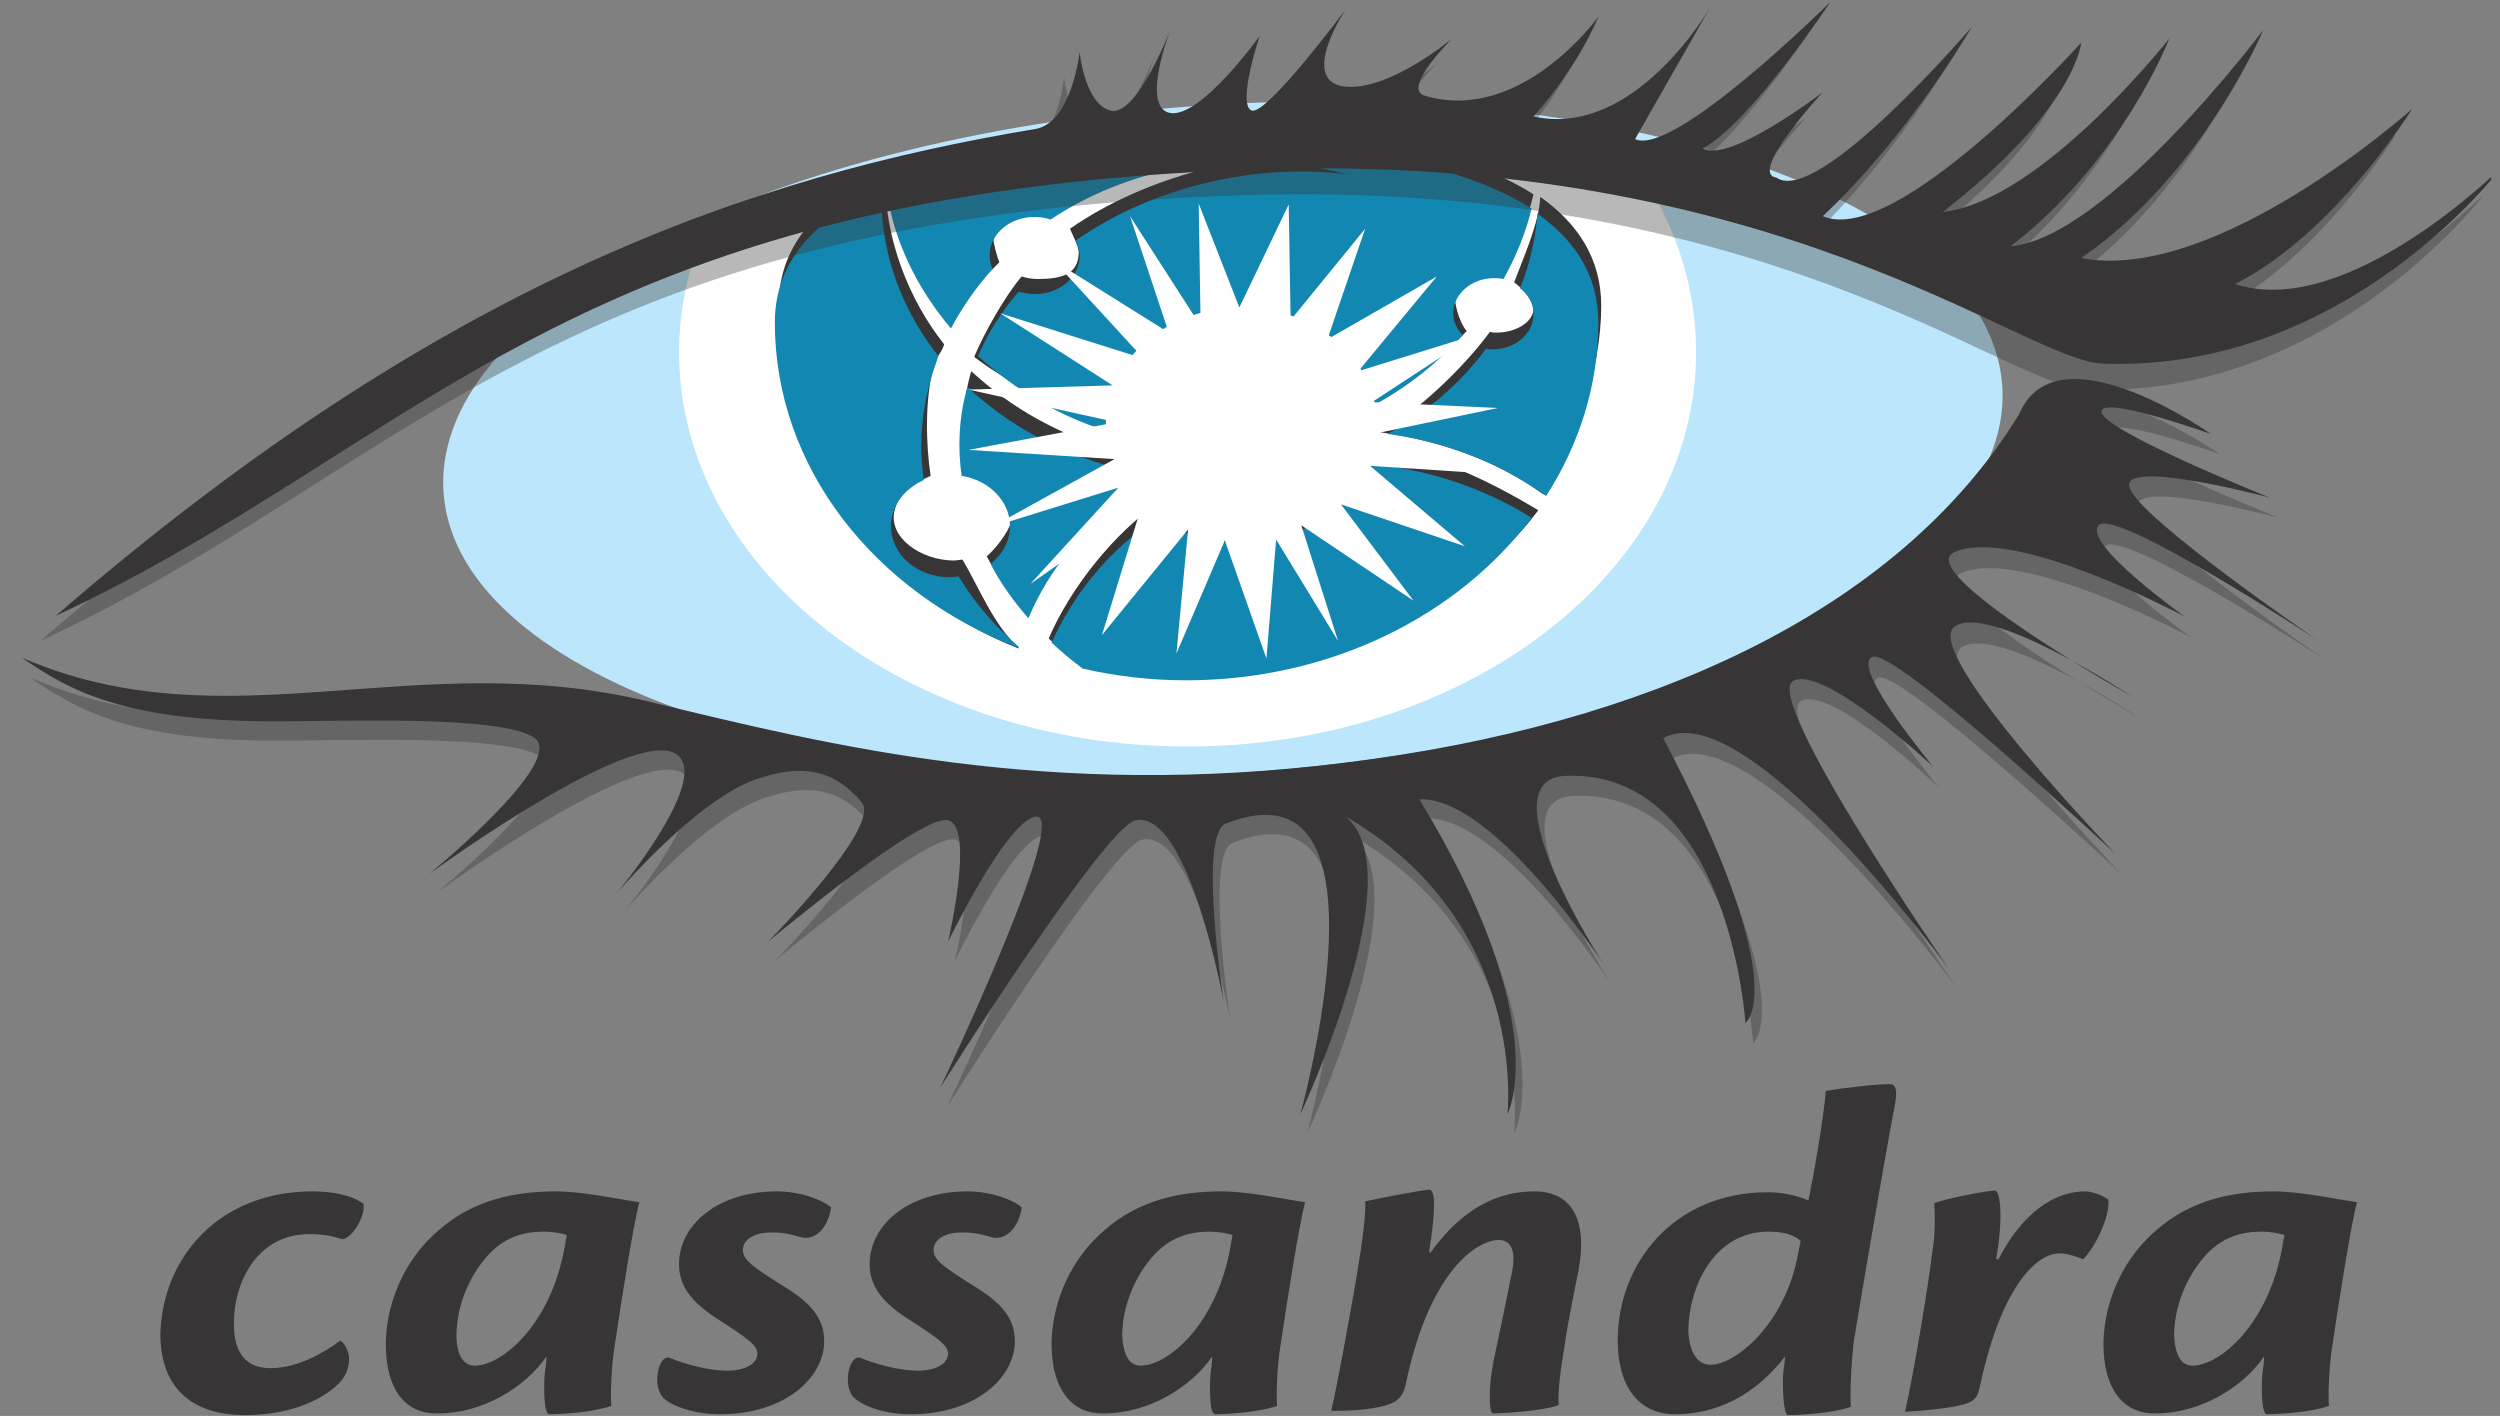
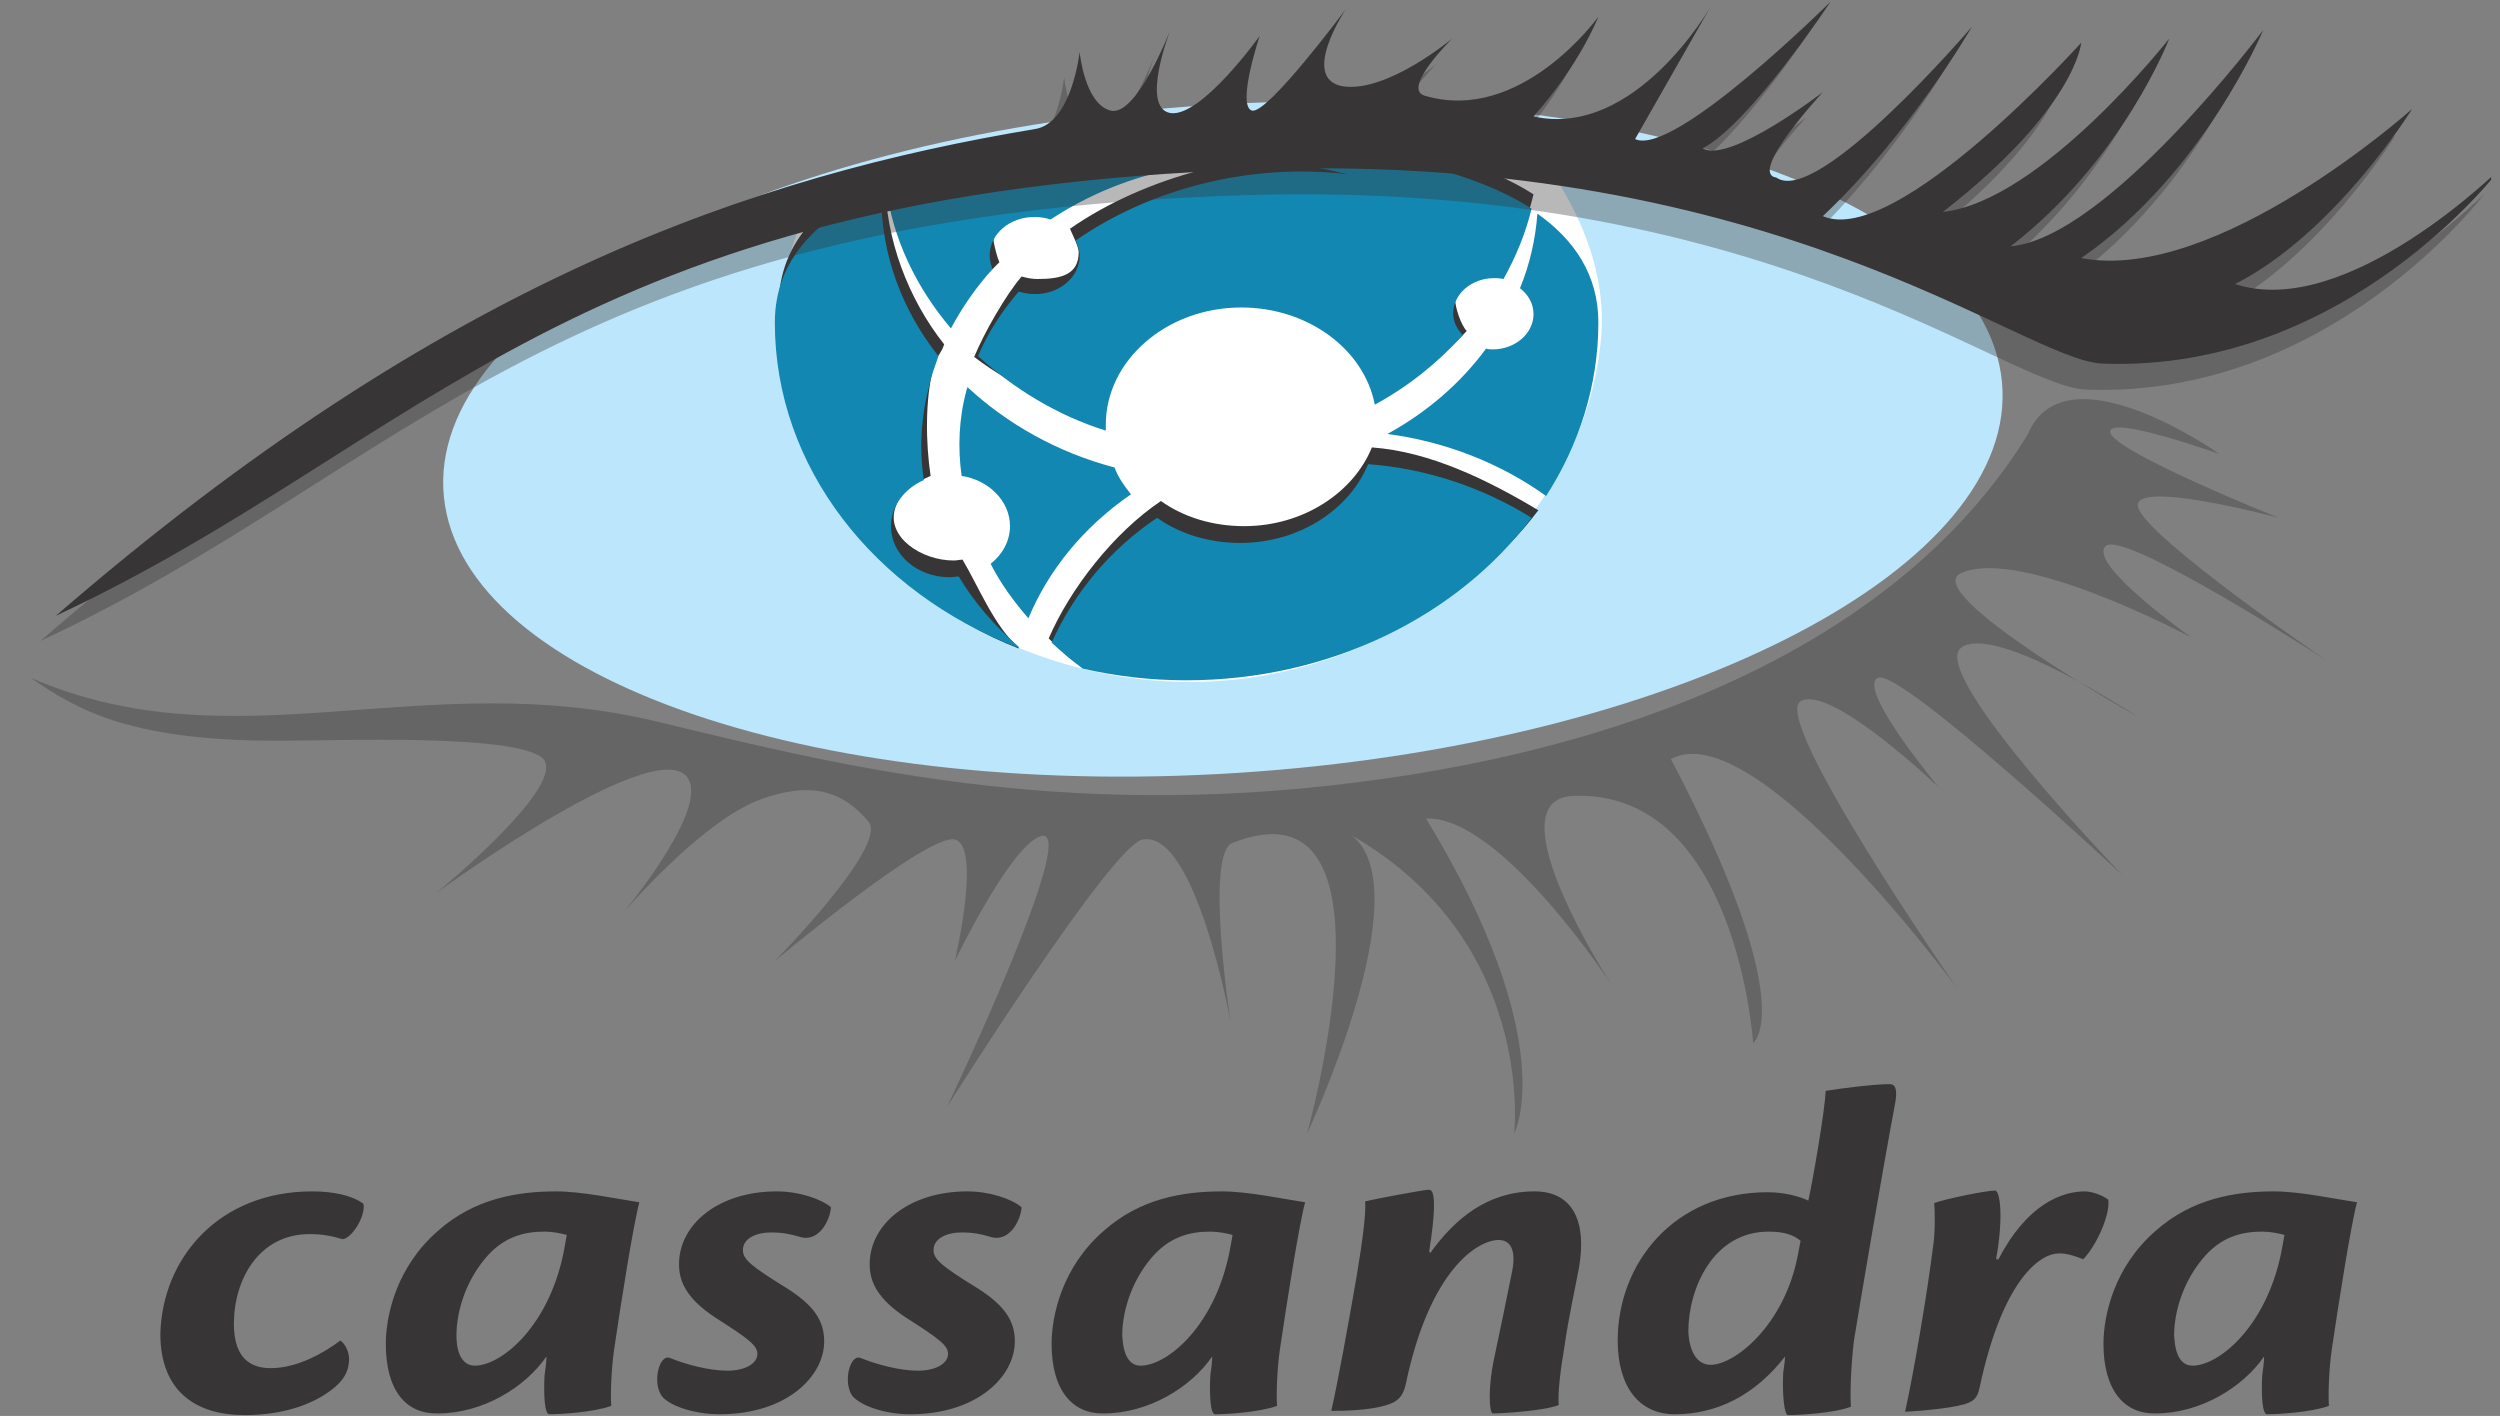
<svg xmlns="http://www.w3.org/2000/svg" width="113" height="64" viewBox="0 0 113 64" fill="none">
  <rect x="0" y="0" width="113" height="64" fill="#808080" stroke="none" />
  <g clip-path="url(#clip0_9121_39087)">
    <path d="M14.115 53.851C15.077 53.851 15.952 54.04 16.433 54.419C16.521 55.025 15.865 56.009 15.471 56.009C14.99 55.858 14.553 55.782 13.984 55.782C11.71 55.782 10.572 57.827 10.572 59.834C10.572 61.084 11.053 61.841 12.234 61.841C13.459 61.841 14.684 61.122 15.384 60.592C15.559 60.705 15.777 61.046 15.777 61.425C15.777 61.841 15.646 62.258 15.165 62.674C14.378 63.356 13.022 63.962 11.053 63.962C8.823 63.962 7.248 62.864 7.248 60.289C7.336 56.88 9.872 53.851 14.115 53.851ZM21.463 61.728C22.688 61.728 24.919 59.872 25.531 56.312C25.575 56.085 25.575 56.047 25.619 55.82C25.356 55.744 24.963 55.669 24.613 55.669C23.694 55.669 22.732 55.896 21.901 56.918C21.026 57.979 20.632 59.304 20.632 60.364C20.632 61.235 20.939 61.728 21.463 61.728ZM17.439 60.743C17.439 59.456 17.921 57.259 19.801 55.631C21.42 54.192 23.344 53.851 25.138 53.851C26.319 53.851 27.893 54.192 28.899 54.343C28.637 55.29 28.068 58.887 27.762 60.97C27.631 61.841 27.587 63.091 27.631 63.545C26.8 63.848 25.269 63.924 24.831 63.924C24.613 63.924 24.569 63.053 24.613 62.182C24.656 61.917 24.7 61.501 24.7 61.311C23.738 62.712 21.813 63.886 19.801 63.886C18.358 63.924 17.439 62.864 17.439 60.743ZM35.11 53.851C36.116 53.851 37.122 54.192 37.56 54.57C37.516 55.176 36.991 56.199 36.116 55.896C35.723 55.782 35.373 55.706 34.848 55.706C34.192 55.706 33.579 55.971 33.579 56.502C33.579 56.918 33.929 57.221 35.591 58.244C36.772 59.001 37.253 59.683 37.253 60.63C37.253 62.22 35.548 63.924 32.53 63.924C31.305 63.924 30.211 63.508 29.905 63.091C29.468 62.447 29.818 61.16 30.299 61.387C30.955 61.652 32.005 61.955 32.88 61.955C33.711 61.955 34.235 61.614 34.235 61.197C34.235 60.819 33.842 60.516 32.355 59.569C31.086 58.736 30.692 57.979 30.692 57.145C30.692 55.328 32.486 53.851 35.11 53.851ZM43.727 53.851C44.733 53.851 45.739 54.192 46.176 54.57C46.133 55.176 45.608 56.199 44.733 55.896C44.339 55.782 43.989 55.706 43.465 55.706C42.808 55.706 42.196 55.971 42.196 56.502C42.196 56.918 42.546 57.221 44.208 58.244C45.389 59.001 45.87 59.683 45.87 60.63C45.87 62.22 44.164 63.924 41.146 63.924C39.922 63.924 38.872 63.508 38.522 63.091C38.084 62.447 38.434 61.16 38.916 61.387C39.572 61.652 40.621 61.955 41.496 61.955C42.327 61.955 42.852 61.614 42.852 61.197C42.852 60.819 42.459 60.516 40.971 59.569C39.703 58.736 39.309 57.979 39.309 57.145C39.309 55.328 41.102 53.851 43.727 53.851ZM51.556 61.728C52.781 61.728 55.012 59.872 55.624 56.312C55.668 56.085 55.668 56.047 55.712 55.82C55.449 55.744 55.056 55.669 54.706 55.669C53.787 55.669 52.825 55.896 51.994 56.918C51.119 57.979 50.725 59.304 50.725 60.364C50.769 61.235 51.031 61.728 51.556 61.728ZM47.532 60.743C47.532 59.456 48.013 57.259 49.894 55.631C51.513 54.192 53.437 53.851 55.23 53.851C56.411 53.851 57.986 54.192 58.992 54.343C58.73 55.29 58.161 58.887 57.855 60.97C57.724 61.841 57.68 63.091 57.724 63.545C56.893 63.848 55.362 63.924 54.924 63.924C54.706 63.924 54.662 63.053 54.706 62.182C54.749 61.917 54.793 61.501 54.793 61.311C53.831 62.712 51.906 63.886 49.894 63.886C48.495 63.924 47.532 62.864 47.532 60.743ZM64.635 56.653C65.772 55.063 67.259 53.851 69.358 53.851C71.152 53.851 71.72 55.29 71.37 57.297C71.195 58.244 70.889 59.607 70.714 60.857C70.539 61.917 70.408 62.864 70.452 63.508C69.796 63.773 67.915 63.886 67.478 63.886C67.303 63.886 67.259 62.712 67.521 61.463C67.74 60.44 68.134 58.547 68.352 57.448C68.484 56.805 68.44 56.047 67.74 56.047C66.821 56.047 64.635 57.335 63.541 62.561C63.453 62.977 63.279 63.242 62.972 63.394C62.579 63.583 61.791 63.773 60.173 63.773C60.479 62.447 60.96 59.758 61.31 57.751C61.616 55.934 61.748 54.76 61.704 54.305C62.141 54.192 64.372 53.775 64.591 53.775C64.853 53.775 64.897 54.457 64.678 56.047C64.635 56.199 64.635 56.426 64.591 56.577H64.635V56.653ZM77.319 61.69C78.412 61.69 80.643 59.91 81.255 56.767C81.299 56.577 81.343 56.274 81.387 56.085C81.081 55.82 80.643 55.669 79.943 55.669C77.406 55.669 76.313 58.282 76.313 60.175C76.357 61.16 76.75 61.69 77.319 61.69ZM75.701 63.924C74.082 63.924 73.12 62.674 73.12 60.592C73.12 57.108 75.657 53.889 79.9 53.889C80.643 53.889 81.343 54.078 81.737 54.267C81.955 53.283 82.48 50.215 82.524 49.306C83.224 49.193 84.711 49.003 85.411 49.003C85.673 49.003 85.761 49.231 85.673 49.799C85.061 53.056 84.011 59.266 83.792 60.63C83.661 61.803 83.618 62.94 83.661 63.583C82.874 63.886 81.255 63.962 80.818 63.962C80.643 63.962 80.556 62.977 80.599 62.069C80.643 61.803 80.687 61.387 80.687 61.311C79.331 63.053 77.625 63.924 75.701 63.924ZM90.31 56.956C91.622 54.419 93.197 53.851 94.246 53.851C94.552 53.851 95.077 54.04 95.296 54.23C95.383 54.949 94.727 56.35 94.159 56.918C93.853 56.805 93.503 56.653 93.065 56.653C92.234 56.653 90.528 57.789 89.479 62.712C89.391 63.129 89.26 63.28 88.998 63.394C88.56 63.621 86.898 63.773 86.111 63.81C86.504 62.031 87.117 58.433 87.379 56.312C87.467 55.782 87.467 54.76 87.423 54.381C87.904 54.192 89.785 53.813 90.178 53.813C90.397 53.813 90.572 54.987 90.222 56.918H90.31V56.956ZM99.101 61.728C100.326 61.728 102.557 59.872 103.169 56.312C103.213 56.085 103.213 56.047 103.257 55.82C102.994 55.744 102.6 55.669 102.251 55.669C101.332 55.669 100.37 55.896 99.539 56.918C98.664 57.979 98.27 59.304 98.27 60.364C98.314 61.235 98.576 61.728 99.101 61.728ZM95.077 60.743C95.077 59.456 95.558 57.259 97.439 55.631C99.058 54.192 100.982 53.851 102.775 53.851C103.956 53.851 105.531 54.192 106.537 54.343C106.275 55.29 105.706 58.887 105.4 60.97C105.269 61.841 105.225 63.091 105.269 63.545C104.438 63.848 102.907 63.924 102.469 63.924C102.251 63.924 102.207 63.053 102.251 62.182C102.294 61.917 102.338 61.501 102.338 61.311C101.376 62.712 99.451 63.886 97.439 63.886C96.04 63.924 95.077 62.864 95.077 60.743Z" fill="#373535" />
    <path d="M90.485 17.231C91.316 25.524 76.226 33.439 56.762 34.878C37.297 36.317 20.895 30.75 20.064 22.457C19.233 14.163 34.323 6.248 53.787 4.809C73.208 3.37 89.654 8.899 90.485 17.231Z" fill="#BBE6FB" />
-     <path d="M54.313 5.756C46.877 5.642 38.217 8.218 31.743 10.603C31.087 12.27 30.693 14.05 30.693 15.905C30.693 25.751 40.972 33.742 53.657 33.742C66.341 33.742 76.664 25.789 76.664 15.905C76.664 12.8 75.614 9.846 73.821 7.309C68.659 6.627 61.53 5.87 54.313 5.756Z" fill="white" />
    <path d="M53.699 5.756C49.588 5.529 42.502 7.385 36.597 9.24C35.678 11.058 35.197 13.065 35.197 15.186C35.197 23.82 44.251 30.826 53.787 30.826C63.278 30.826 71.676 23.82 72.376 15.186C72.595 12.383 71.501 9.733 69.927 7.46C63.847 6.552 57.373 5.983 53.699 5.756Z" fill="white" />
    <path d="M43.159 14.088C43.684 13.103 44.427 12.649 45.171 11.853C45.083 11.664 44.908 11.02 44.908 10.831C44.908 9.846 45.827 9.089 46.92 9.089C47.183 9.089 47.445 9.127 47.664 9.202C51.032 6.968 55.45 6.021 59.911 6.892C60.305 6.968 60.698 7.082 61.092 7.158C56.718 6.627 51.732 7.991 48.364 10.339C48.451 10.566 48.757 11.134 48.757 11.399C48.757 12.384 48.014 12.611 46.92 12.611C46.658 12.611 46.439 12.573 46.177 12.497C45.433 13.368 44.471 15.072 44.033 16.133C45.914 17.572 47.576 18.102 49.763 18.821C49.763 18.746 49.851 18.632 49.851 18.556C49.851 15.64 52.825 13.255 56.193 13.255C59.211 13.255 61.748 15.148 62.229 17.648C63.76 16.814 65.203 16.171 66.297 14.959C66.034 14.694 65.772 13.898 65.772 13.52C65.772 12.649 66.603 11.929 67.609 11.929C67.74 11.929 67.872 11.929 68.046 11.967C68.615 10.944 69.052 9.884 69.315 8.786C64.022 5.378 53.787 5.87 53.787 5.87C53.787 5.87 45.652 5.491 40.141 7.839C40.534 10.036 41.584 12.232 43.159 14.088Z" fill="#373535" />
-     <path d="M68.439 12.762C68.833 13.065 69.008 13.292 69.183 13.557C69.664 14.315 68.702 15.034 67.652 15.034C67.565 15.034 67.433 15.034 67.346 14.996C66.209 16.549 64.197 18.518 62.403 19.541C65.159 19.919 67.74 20.866 69.752 22.343C71.239 20.033 72.376 16.663 72.376 13.822C72.376 11.664 71.282 10.073 69.62 8.899C69.577 10.073 68.833 11.702 68.439 12.762ZM46.22 27.456C47.138 25.259 49.369 23.593 51.512 22.116C51.206 21.737 50.725 20.828 50.55 20.412C47.969 19.73 45.695 18.443 43.901 16.776C43.901 16.814 43.858 16.89 43.858 16.928C43.508 18.215 43.464 19.541 43.639 20.791C44.864 20.98 45.826 21.927 45.826 23.063C45.826 23.744 45.126 24.691 44.601 25.146C45.126 26.13 45.52 26.66 46.22 27.456Z" fill="#373535" />
    <path d="M46.045 29.273C44.951 28.327 44.208 26.471 43.508 25.297C43.377 25.297 43.245 25.335 43.114 25.335C41.627 25.335 40.096 24.275 40.446 23.025C40.621 22.343 41.19 21.889 42.064 21.51C41.846 20.071 41.802 18.064 42.196 16.587C42.283 16.171 42.545 15.981 42.677 15.565C41.058 13.52 40.009 10.793 40.009 8.104V7.801C37.253 9.013 35.197 10.869 35.197 13.823C35.197 20.374 39.571 26.812 46.045 29.311V29.273ZM62.01 20.223C61.179 22.267 58.904 23.782 56.236 23.782C54.793 23.782 53.48 23.366 52.474 22.646C50.331 24.085 48.363 26.623 47.401 28.857C47.838 29.273 48.144 29.614 48.669 29.993C50.156 30.334 52.256 29.993 53.874 29.993C60.391 29.993 66.209 27.494 69.533 23.063C67.258 21.7 64.634 20.412 62.01 20.223Z" fill="#373535" />
    <path d="M42.983 14.845C43.508 13.86 44.12 12.989 44.864 12.156C44.777 11.967 44.733 11.739 44.733 11.55C44.733 10.566 45.651 9.808 46.745 9.808C47.007 9.808 47.27 9.846 47.489 9.922C50.856 7.687 55.274 6.741 59.736 7.612C60.129 7.687 60.523 7.801 60.916 7.877C56.543 7.347 51.994 8.521 48.626 10.868C48.713 11.096 48.801 11.323 48.801 11.55C48.801 12.535 47.882 13.292 46.789 13.292C46.526 13.292 46.307 13.254 46.045 13.179C45.301 14.05 44.645 15.034 44.208 16.095C45.826 17.572 47.795 18.783 49.982 19.465V19.2C49.982 16.284 52.737 13.898 56.105 13.898C59.123 13.898 61.66 15.792 62.141 18.291C63.672 17.458 64.984 16.398 66.122 15.148C65.859 14.883 65.684 14.542 65.684 14.163C65.684 13.292 66.515 12.573 67.521 12.573C67.652 12.573 67.784 12.573 67.959 12.611C68.527 11.588 68.965 10.528 69.227 9.429C63.935 6.021 53.7 6.513 53.7 6.513C53.7 6.513 45.564 6.135 40.053 8.483C40.359 10.793 41.409 12.989 42.983 14.845Z" fill="#1287B1" />
    <path d="M68.703 13.027C69.097 13.33 69.315 13.747 69.315 14.201C69.315 15.072 68.484 15.792 67.478 15.792C67.391 15.792 67.26 15.792 67.172 15.754C66.035 17.306 64.504 18.632 62.711 19.616C65.335 19.957 67.828 20.942 69.884 22.419C71.371 20.109 72.246 17.42 72.246 14.58C72.246 12.421 71.152 10.831 69.49 9.657C69.403 10.831 69.14 11.967 68.703 13.027ZM46.483 27.948C47.402 25.751 48.976 23.82 51.12 22.343C50.813 21.964 50.551 21.586 50.376 21.131C47.795 20.45 45.521 19.162 43.728 17.496C43.728 17.534 43.684 17.609 43.684 17.647C43.334 18.935 43.29 20.26 43.465 21.51C44.69 21.699 45.652 22.646 45.652 23.782C45.652 24.464 45.302 25.07 44.777 25.486C45.215 26.357 45.827 27.191 46.483 27.948Z" fill="#1287B1" />
    <path d="M46.046 29.235C44.952 28.289 44.034 27.228 43.334 26.055C43.203 26.055 43.072 26.092 42.94 26.092C41.453 26.092 40.272 25.07 40.272 23.782C40.272 22.873 40.885 22.078 41.759 21.699C41.541 20.26 41.628 18.821 42.022 17.344C42.109 16.928 42.284 16.511 42.415 16.095C40.797 14.05 39.835 11.55 39.835 8.862V8.559C37.079 9.77 35.023 11.626 35.023 14.58C35.023 21.131 39.529 26.774 46.002 29.273C46.046 29.273 46.046 29.273 46.046 29.235ZM61.836 20.98C61.005 23.025 58.73 24.54 56.062 24.54C54.619 24.54 53.307 24.123 52.301 23.404C50.157 24.843 48.539 26.812 47.533 29.046C47.97 29.463 48.452 29.841 48.933 30.22C50.42 30.561 51.994 30.75 53.613 30.75C60.13 30.75 65.904 27.834 69.228 23.404C67.041 22.04 64.46 21.169 61.836 20.98Z" fill="#1287B1" />
-     <path d="M62.055 19.616L67.697 18.442L62.011 18.177L66.647 15.148L61.399 16.776L64.942 12.497L59.999 15.337L61.705 10.338L58.337 14.466L58.249 9.24L56.019 13.898L54.181 9.202L54.269 14.731L51.076 9.77L52.826 15.034L47.621 11.777L51.688 16.208L45.215 14.163L50.289 17.42L43.772 17.609L50.464 19.086L43.772 20.336L50.376 20.752L44.821 23.82L50.551 22.04L46.571 26.395L51.601 22.873L49.808 28.705L53.7 23.933L53.175 29.538L55.362 24.426L57.243 29.765L57.681 24.388L60.48 28.97L58.818 23.744L63.892 27.152L60.611 22.797L66.21 24.691L61.923 21.055L67.653 21.434L62.055 19.616Z" fill="white" />
    <path d="M1.824 28.971C19.364 13.785 33.361 9.089 46.089 6.968C47.751 6.703 48.101 3.484 48.101 3.484C48.101 3.484 48.319 5.832 49.5 6.135C50.681 6.438 52.212 2.462 52.212 2.462C52.212 2.462 50.813 6.021 52.212 6.249C53.612 6.438 56.236 2.765 56.236 2.765C56.236 2.765 55.187 5.908 55.886 6.135C56.586 6.324 60.129 1.553 60.129 1.553C60.129 1.553 58.03 4.696 59.998 5.037C62.01 5.34 64.941 2.878 64.941 2.878C64.941 2.878 62.666 5.113 63.672 5.453C68.046 6.779 71.545 1.894 71.545 1.894C71.545 1.894 70.714 4.052 68.615 6.4C73.207 7.423 76.619 1.439 76.619 1.439L73.207 7.423C74.957 8.18 81.999 1.136 81.999 1.136C81.999 1.136 78.369 6.627 76.225 7.763C77.406 8.597 81.649 5.302 81.649 5.302C81.649 5.302 78.237 8.975 79.55 9.165C81.43 10.49 88.385 2.348 88.385 2.348C88.385 2.348 85.673 7.158 81.693 10.907C85.017 12.384 93.328 3.105 93.328 3.105C93.328 3.105 93.109 6.059 87.073 10.755C91.534 10.263 97.308 2.916 97.308 2.916C97.308 2.916 95.208 8.407 90.135 12.308C94.508 11.929 101.551 2.537 101.551 2.537C101.551 2.537 98.839 9.051 93.328 12.838C99.451 14.012 108.287 6.097 108.287 6.097C108.287 6.097 104.831 11.702 100.282 14.012C105.356 15.678 112.311 8.748 112.311 8.748C112.311 8.748 105.356 18.026 94.29 17.61C90.659 17.458 79.681 8.066 56.149 8.824C25.006 9.808 18.445 21.245 1.824 28.971Z" fill="#373535" fill-opacity="0.35" />
    <path d="M2.523 27.834C20.063 12.649 34.06 7.953 46.788 5.832C48.45 5.567 48.8 2.348 48.8 2.348C48.8 2.348 49.019 4.696 50.2 4.999C51.381 5.302 52.911 1.325 52.911 1.325C52.911 1.325 51.512 4.885 52.911 5.112C54.311 5.302 56.936 1.628 56.936 1.628C56.936 1.628 55.886 4.772 56.586 4.999C57.285 5.188 60.828 0.417 60.828 0.417C60.828 0.417 58.729 3.56 60.697 3.901C62.709 4.203 65.64 1.742 65.64 1.742C65.64 1.742 63.365 3.976 64.371 4.317C68.745 5.643 72.244 0.757 72.244 0.757C72.244 0.757 71.413 2.916 69.314 5.264C73.906 6.286 77.318 0.303 77.318 0.303L73.906 6.286C75.656 7.119 82.742 0.076 82.742 0.076C82.742 0.076 79.112 5.567 76.968 6.703C78.149 7.422 82.392 4.166 82.392 4.166C82.392 4.166 78.98 7.839 80.293 8.028C82.173 9.354 89.128 1.212 89.128 1.212C89.128 1.212 86.372 6.021 82.392 9.77C85.716 11.209 94.07 1.931 94.07 1.931C94.07 1.931 93.852 4.885 87.816 9.581C92.277 9.089 98.051 1.742 98.051 1.742C98.051 1.742 95.951 7.233 90.877 11.134C95.251 10.755 102.294 1.363 102.294 1.363C102.294 1.363 99.582 7.877 94.07 11.664C100.194 12.838 109.029 4.923 109.029 4.923C109.029 4.923 105.574 10.528 101.025 12.838C106.099 14.504 113.054 7.574 113.054 7.574C113.054 7.574 106.099 16.852 95.033 16.435C91.402 16.284 80.424 6.892 56.892 7.65C25.749 8.672 19.145 20.071 2.523 27.834Z" fill="#373535" />
    <path d="M1.387 30.637C10.659 34.651 19.145 30.031 29.817 32.644C37.953 34.613 47.838 37.075 61.266 35.37C74.694 33.704 86.154 28.63 91.665 19.616C93.371 15.602 100.326 20.525 100.326 20.525C100.326 20.525 95.252 18.708 95.383 19.541C95.514 20.412 102.994 23.404 102.994 23.404C102.994 23.404 96.214 21.586 96.652 22.949C97.045 24.312 105.137 29.841 105.137 29.841C105.137 29.841 95.908 23.858 95.165 24.691C94.377 25.524 99.057 28.819 99.057 28.819C99.057 28.819 91.359 24.691 88.647 25.903C86.679 26.774 96.652 32.416 96.652 32.416C96.652 32.416 90.178 28.137 88.647 29.273C87.116 30.409 95.952 39.574 95.952 39.574C95.952 39.574 85.892 30.182 84.886 30.637C83.88 31.091 87.641 35.598 87.641 35.598C87.641 35.598 82.743 30.902 81.386 31.697C80.031 32.53 88.472 44.686 88.472 44.686C88.472 44.686 79.331 32.227 75.525 34.31C81.43 45.557 79.243 47.148 79.243 47.148C79.243 47.148 78.5 35.673 71.108 35.976C67.39 36.128 72.857 44.535 72.857 44.535C72.857 44.535 67.827 36.847 64.459 36.999C70.627 47.148 68.44 51.238 68.44 51.238C68.44 51.238 69.446 42.566 61.091 37.756C64.284 40.218 59.079 51.238 59.079 51.238C59.079 51.238 63.628 34.992 55.711 38.097C54.443 38.589 55.624 46.201 55.624 46.201C55.624 46.201 54.049 37.491 51.644 37.946C50.244 38.211 42.808 50.026 42.808 50.026C42.808 50.026 48.888 37.264 47.051 37.794C45.695 38.173 43.158 43.437 43.158 43.437C43.158 43.437 44.383 38.248 43.158 37.946C41.933 37.643 35.023 43.437 35.023 43.437C35.023 43.437 40.14 38.248 39.265 37.15C37.909 35.522 36.378 35.446 34.498 36.09C31.786 36.999 28.155 41.278 28.155 41.278C28.155 41.278 31.786 36.923 31.173 35.333C30.167 32.719 19.714 40.369 19.714 40.369C19.714 40.369 25.881 35.333 24.481 34.234C23.082 33.174 15.383 33.477 13.021 33.477C5.979 33.553 3.53 32.114 1.387 30.637Z" fill="#373535" fill-opacity="0.35" />
-     <path d="M0.994 29.728C10.267 33.742 18.752 29.122 29.425 31.735C37.56 33.704 47.446 36.166 60.874 34.462C74.302 32.795 85.762 27.721 91.273 18.708C92.979 14.694 99.933 19.617 99.933 19.617C99.933 19.617 94.859 17.799 94.991 18.632C95.122 19.503 102.601 22.495 102.601 22.495C102.601 22.495 95.822 20.677 96.259 22.04C96.653 23.404 104.745 28.933 104.745 28.933C104.745 28.933 95.603 22.911 94.859 23.744C94.116 24.578 98.752 27.872 98.752 27.872C98.752 27.872 91.054 23.744 88.342 24.956C86.374 25.827 96.347 31.47 96.347 31.47C96.347 31.47 89.873 27.191 88.342 28.327C86.811 29.463 95.647 38.627 95.647 38.627C95.647 38.627 85.63 29.236 84.624 29.69C83.618 30.145 87.38 34.651 87.38 34.651C87.38 34.651 82.394 29.993 81.038 30.788C79.682 31.622 88.08 43.778 88.08 43.778C88.08 43.778 78.938 31.281 75.177 33.364C81.125 44.649 78.894 46.239 78.894 46.239C78.894 46.239 78.151 34.765 70.759 35.068C67.041 35.219 72.508 43.626 72.508 43.626C72.508 43.626 67.522 35.977 64.154 36.128C70.322 46.277 68.135 50.367 68.135 50.367C68.135 50.367 69.141 41.695 60.786 36.885C63.979 39.347 58.774 50.367 58.774 50.367C58.774 50.367 63.323 34.121 55.406 37.226C54.138 37.718 55.319 45.33 55.319 45.33C55.319 45.33 53.744 36.62 51.339 37.075C49.939 37.34 42.503 49.155 42.503 49.155C42.503 49.155 48.583 36.393 46.746 36.923C45.39 37.302 42.853 42.566 42.853 42.566C42.853 42.566 44.078 37.378 42.853 37.075C41.628 36.772 34.717 42.566 34.717 42.566C34.717 42.566 39.835 37.378 38.96 36.279C37.604 34.651 36.073 34.575 34.193 35.219C31.481 36.128 27.85 40.407 27.85 40.407C27.85 40.407 31.481 36.052 30.868 34.462C29.862 31.849 19.409 39.498 19.409 39.498C19.409 39.498 25.576 34.462 24.176 33.364C22.776 32.303 15.078 32.606 12.716 32.606C5.587 32.644 3.137 31.205 0.994 29.728Z" fill="#373535" />
  </g>
  <defs>
    <clipPath id="clip0_9121_39087">
      <rect width="112" height="64" fill="white" transform="translate(0.6)" />
    </clipPath>
  </defs>
</svg>